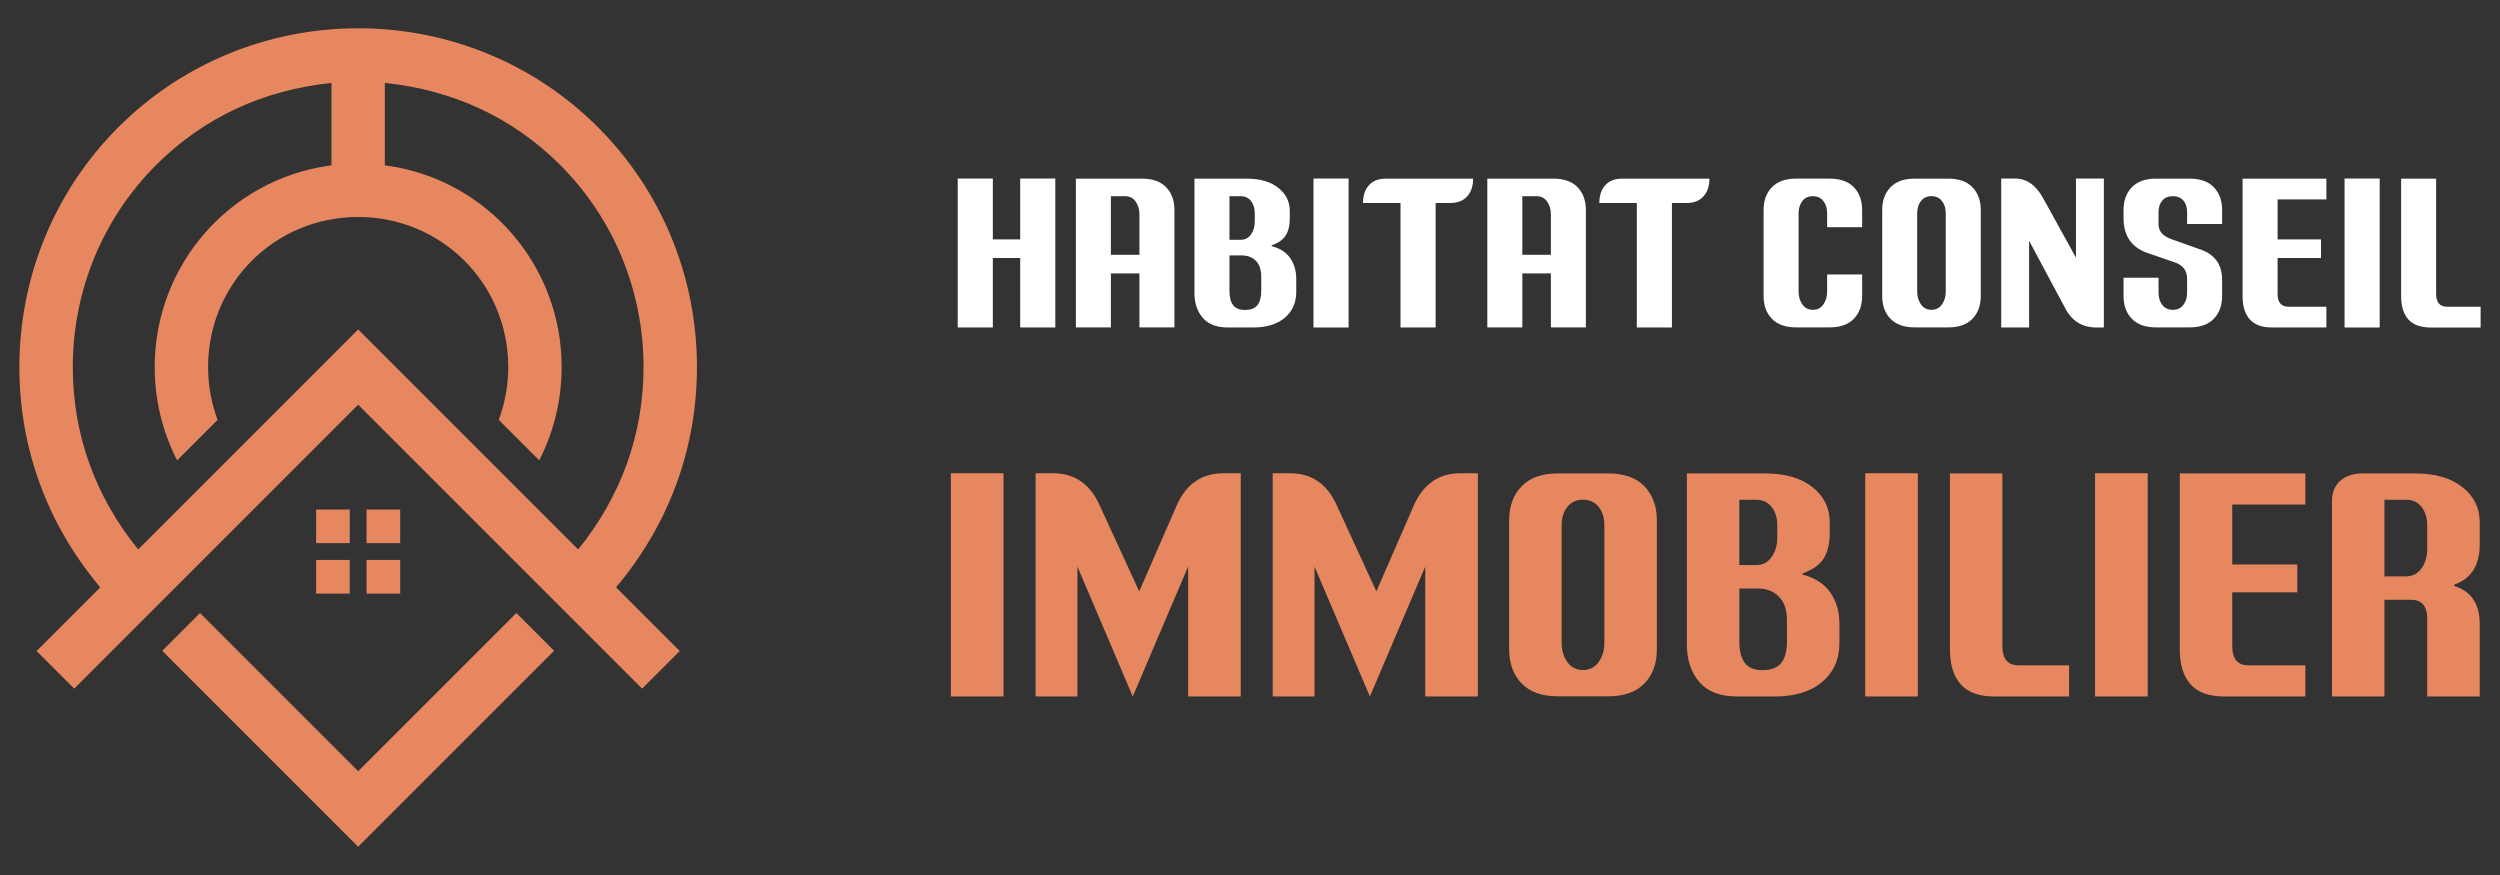
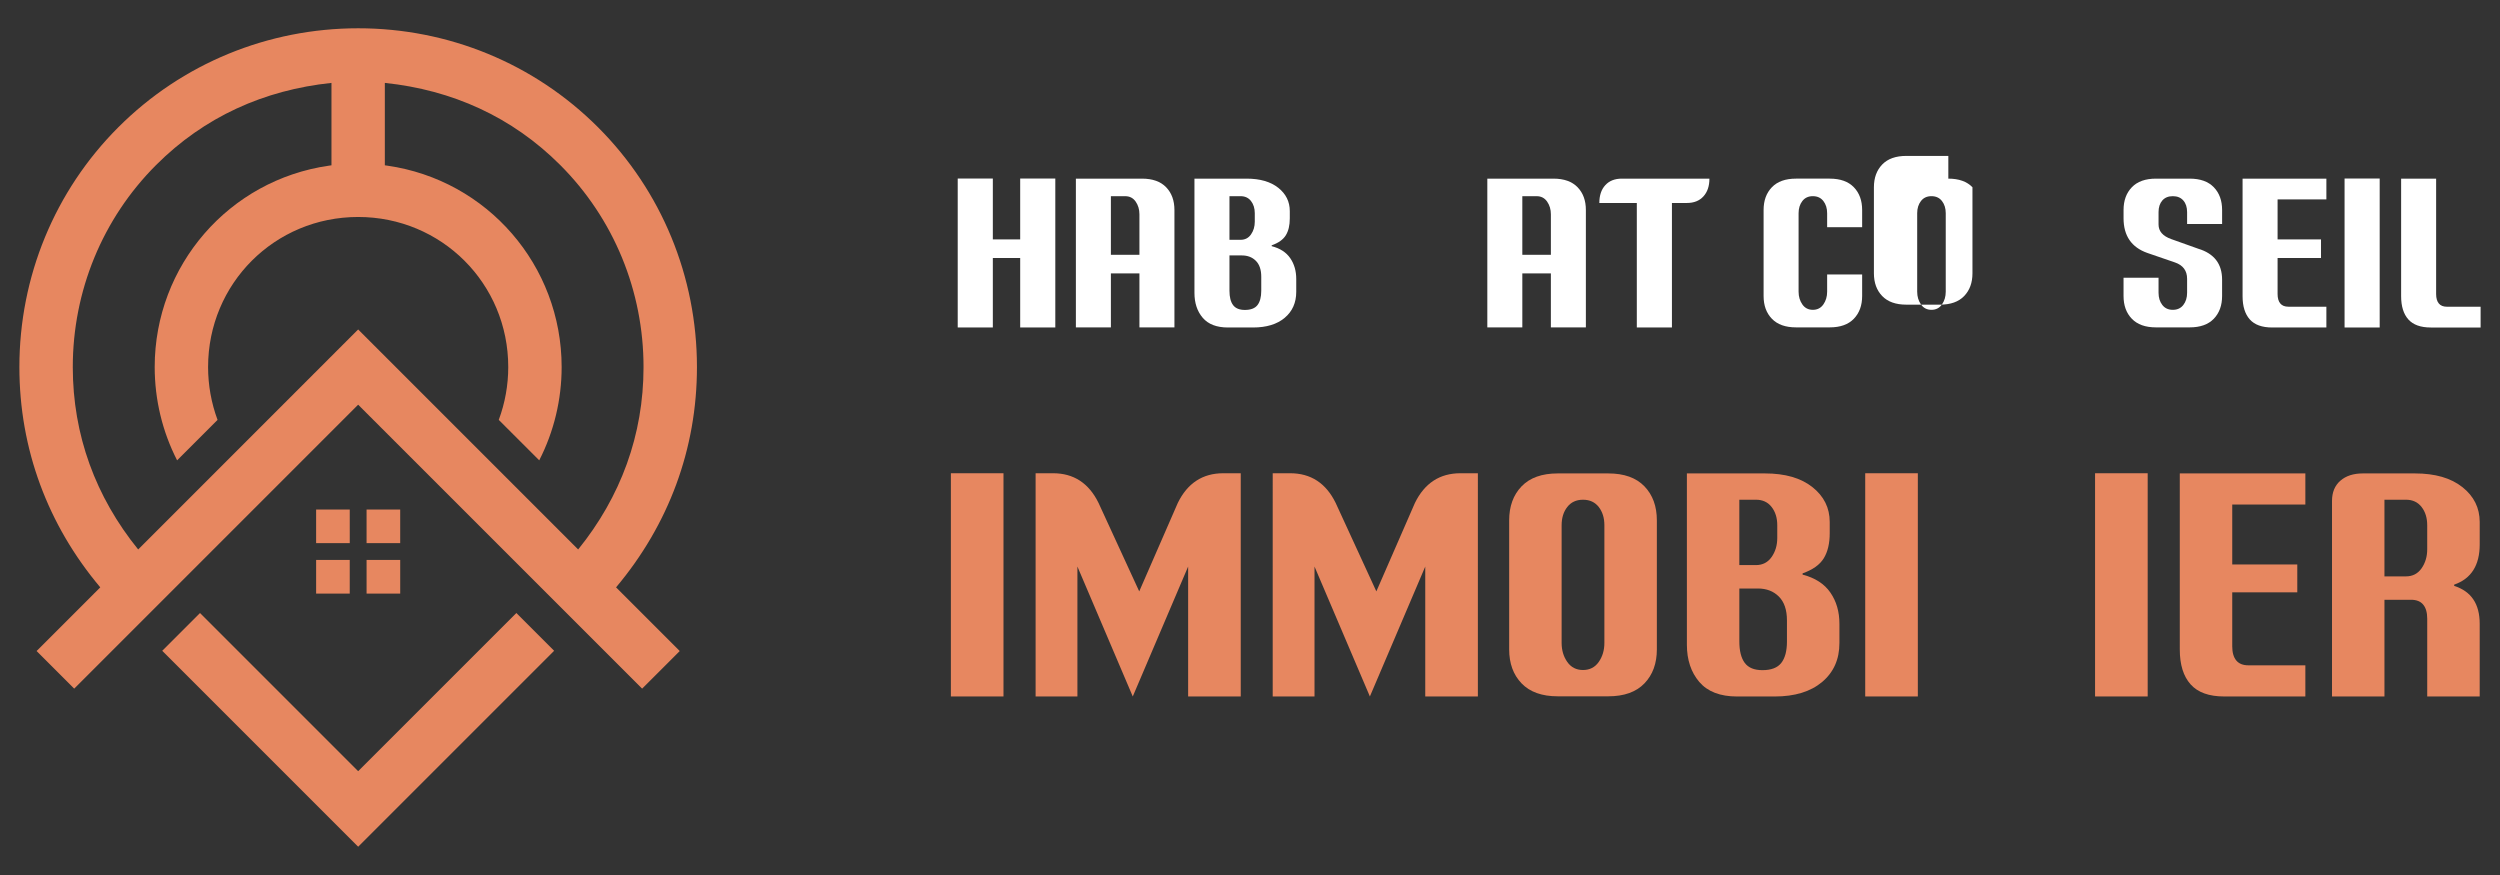
<svg xmlns="http://www.w3.org/2000/svg" version="1.1" id="Calque_1" x="0px" y="0px" width="199.975px" height="69.991px" viewBox="0 0 199.975 69.991" enable-background="new 0 0 199.975 69.991" xml:space="preserve">
  <rect x="0" y="0" width="199.975" height="69.991" fill="#333333" stroke="none" />
  <path fill-rule="evenodd" clip-rule="evenodd" fill="#E78760" d="M15.998,49.035l-3.021,3.021l15.673,15.673l15.674-15.673  l-3.021-3.021L28.649,61.687L15.998,49.035z M12.374,29.361c0,2.594,0.611,5.156,1.793,7.461l3.235-3.234  c-0.5-1.351-0.757-2.785-0.757-4.227c0-6.681,5.335-12.005,12.004-12.005c6.667,0,12.006,5.325,12.006,12.006  c0,1.44-0.257,2.875-0.759,4.225l3.237,3.235c1.181-2.305,1.793-4.867,1.793-7.46c-0.001-8.133-5.953-14.965-13.938-16.11  l-0.205-0.029V6.631c5.395,0.566,10.177,2.717,14.028,6.568c4.298,4.297,6.665,10.092,6.665,16.163  c0,5.429-1.824,10.381-5.229,14.59c-5.862-5.87-11.731-11.733-17.598-17.599c-5.865,5.865-11.736,11.729-17.596,17.599  c-3.408-4.207-5.231-9.162-5.231-14.59c0-6.071,2.368-11.866,6.665-16.163c3.851-3.851,8.634-6.001,14.027-6.568v6.592l-0.204,0.029  C18.326,14.397,12.374,21.229,12.374,29.361z M29.322,40.756v2.689h2.69v-2.689H29.322z M32.013,44.791l-2.69-0.001v2.691h2.69  V44.791z M27.976,47.481V44.79l-2.689,0.001v2.69H27.976z M27.977,43.445l-0.001-2.689h-2.689v2.689H27.977z M51.363,55.083  l3.009-3.007l-5.093-5.093c4.206-5.006,6.47-11.07,6.47-17.621c0-7.208-2.814-14.083-7.916-19.184  c-5.101-5.102-11.977-7.917-19.184-7.916c-7.208,0-14.083,2.814-19.183,7.916c-5.102,5.101-7.916,11.976-7.916,19.184  c0,6.542,2.264,12.623,6.47,17.62l-5.094,5.094l3.008,3.008c7.571-7.572,15.143-15.143,22.714-22.714  C36.22,39.94,43.792,47.512,51.363,55.083z" />
  <g>
    <g>
      <path fill="#FFFFFF" d="M79.417,20.639v5.557h-2.809V14.28h2.809v4.868h2.188V14.28h2.809v11.916h-2.809v-5.557H79.417z" />
      <path fill="#FFFFFF" d="M93.943,26.187h-2.8v-4.316H88.86v4.316h-2.8V14.289h5.29c0.844,0,1.488,0.23,1.93,0.689    c0.442,0.459,0.663,1.065,0.663,1.818V26.187z M91.143,20.38v-3.239c0-0.391-0.101-0.729-0.302-1.017    c-0.201-0.287-0.479-0.431-0.835-0.431H88.86v4.687H91.143z" />
      <path fill="#FFFFFF" d="M95.545,14.289h4.17c1.074,0,1.918,0.244,2.533,0.732c0.614,0.488,0.922,1.108,0.922,1.861v0.595    c0,0.551-0.106,0.999-0.319,1.344s-0.589,0.612-1.129,0.801v0.069c0.667,0.172,1.16,0.491,1.482,0.957    c0.321,0.465,0.482,1.02,0.482,1.663v1.034c0,0.867-0.308,1.559-0.922,2.076c-0.615,0.517-1.459,0.775-2.533,0.775h-2.007    c-0.902,0-1.574-0.258-2.017-0.775s-0.663-1.18-0.663-1.99V14.289z M98.345,19.183h0.888c0.355,0,0.635-0.144,0.835-0.431    c0.201-0.287,0.302-0.626,0.302-1.017v-0.681c0-0.391-0.101-0.715-0.302-0.974c-0.2-0.258-0.479-0.388-0.835-0.388h-0.888V19.183z     M100.888,22.138c0-0.563-0.144-0.988-0.432-1.275c-0.287-0.287-0.66-0.431-1.119-0.431h-0.992v2.826    c0,0.505,0.096,0.888,0.289,1.146c0.193,0.258,0.507,0.388,0.944,0.388c0.471,0,0.807-0.129,1.008-0.388s0.302-0.641,0.302-1.146    V22.138z" />
-       <path fill="#FFFFFF" d="M105.066,14.28h2.809v11.916h-2.809V14.28z" />
-       <path fill="#FFFFFF" d="M117.834,14.289c0,0.598-0.159,1.071-0.479,1.421c-0.318,0.351-0.76,0.526-1.322,0.526h-1.197v9.959    h-2.809v-9.959h-2.998c0-0.603,0.159-1.079,0.478-1.426c0.319-0.348,0.76-0.521,1.322-0.521H117.834z" />
      <path fill="#FFFFFF" d="M126.854,26.187h-2.8v-4.316h-2.283v4.316h-2.8V14.289h5.29c0.844,0,1.487,0.23,1.93,0.689    s0.663,1.065,0.663,1.818V26.187z M124.055,20.38v-3.239c0-0.391-0.101-0.729-0.302-1.017c-0.201-0.287-0.479-0.431-0.836-0.431    h-1.146v4.687H124.055z" />
      <path fill="#FFFFFF" d="M136.736,14.289c0,0.598-0.159,1.071-0.479,1.421c-0.318,0.351-0.76,0.526-1.322,0.526h-1.197v9.959    h-2.809v-9.959h-2.998c0-0.603,0.159-1.079,0.478-1.426c0.319-0.348,0.76-0.521,1.322-0.521H136.736z" />
      <path fill="#FFFFFF" d="M146.153,21.957h2.8v1.723c0,0.752-0.221,1.358-0.663,1.818s-1.086,0.689-1.93,0.689h-2.697    c-0.844,0-1.487-0.229-1.93-0.689s-0.663-1.065-0.663-1.818v-6.884c0-0.752,0.221-1.358,0.663-1.818s1.086-0.689,1.93-0.689h2.697    c0.844,0,1.487,0.23,1.93,0.689s0.663,1.065,0.663,1.818v1.378h-2.8v-1.12c0-0.391-0.101-0.715-0.302-0.974    c-0.201-0.258-0.481-0.388-0.84-0.388c-0.359,0-0.639,0.129-0.84,0.388c-0.201,0.259-0.302,0.583-0.302,0.974v6.281    c0,0.391,0.101,0.729,0.302,1.017s0.48,0.431,0.84,0.431c0.358,0,0.639-0.144,0.84-0.431s0.302-0.626,0.302-1.017V21.957z" />
-       <path fill="#FFFFFF" d="M155.847,14.289c0.844,0,1.487,0.23,1.93,0.689s0.663,1.065,0.663,1.818v6.884    c0,0.752-0.221,1.358-0.663,1.818s-1.086,0.689-1.93,0.689h-2.697c-0.844,0-1.487-0.229-1.93-0.689s-0.663-1.065-0.663-1.818    v-6.884c0-0.752,0.221-1.358,0.663-1.818s1.086-0.689,1.93-0.689H155.847z M155.64,23.335v-6.281c0-0.391-0.101-0.715-0.302-0.974    c-0.201-0.258-0.481-0.388-0.84-0.388c-0.359,0-0.639,0.129-0.84,0.388c-0.201,0.259-0.302,0.583-0.302,0.974v6.281    c0,0.391,0.101,0.729,0.302,1.017s0.48,0.431,0.84,0.431c0.358,0,0.639-0.144,0.84-0.431S155.64,23.726,155.64,23.335z" />
-       <path fill="#FFFFFF" d="M161.179,14.28c0.931,0,1.684,0.529,2.258,1.585l2.619,4.747V14.28h2.231v11.916h-0.586    c-1.154,0-1.999-0.531-2.533-1.594l-2.86-5.342v6.936h-2.231V14.28H161.179z" />
+       <path fill="#FFFFFF" d="M155.847,14.289c0.844,0,1.487,0.23,1.93,0.689v6.884    c0,0.752-0.221,1.358-0.663,1.818s-1.086,0.689-1.93,0.689h-2.697c-0.844,0-1.487-0.229-1.93-0.689s-0.663-1.065-0.663-1.818    v-6.884c0-0.752,0.221-1.358,0.663-1.818s1.086-0.689,1.93-0.689H155.847z M155.64,23.335v-6.281c0-0.391-0.101-0.715-0.302-0.974    c-0.201-0.258-0.481-0.388-0.84-0.388c-0.359,0-0.639,0.129-0.84,0.388c-0.201,0.259-0.302,0.583-0.302,0.974v6.281    c0,0.391,0.101,0.729,0.302,1.017s0.48,0.431,0.84,0.431c0.358,0,0.639-0.144,0.84-0.431S155.64,23.726,155.64,23.335z" />
      <path fill="#FFFFFF" d="M169.863,17.459v-0.663c0-0.752,0.221-1.358,0.663-1.818s1.086-0.689,1.93-0.689h2.697    c0.844,0,1.487,0.23,1.93,0.689s0.663,1.065,0.663,1.818v1.12h-2.8v-0.948c0-0.391-0.101-0.701-0.302-0.931    c-0.201-0.229-0.481-0.345-0.84-0.345c-0.359,0-0.639,0.115-0.84,0.345c-0.201,0.23-0.302,0.54-0.302,0.931v0.991    c0,0.534,0.336,0.922,1.008,1.163l2.171,0.775c1.27,0.385,1.904,1.209,1.904,2.473v1.31c0,0.752-0.221,1.358-0.663,1.818    s-1.086,0.689-1.93,0.689h-2.697c-0.844,0-1.487-0.229-1.93-0.689s-0.663-1.065-0.663-1.818v-1.465h2.8v1.206    c0,0.391,0.101,0.715,0.302,0.974c0.201,0.259,0.48,0.388,0.84,0.388c0.358,0,0.639-0.129,0.84-0.388    c0.201-0.258,0.302-0.583,0.302-0.974v-1.12c0-0.649-0.324-1.086-0.974-1.31l-2.206-0.758    C170.498,19.786,169.863,18.861,169.863,17.459z" />
      <path fill="#FFFFFF" d="M186.087,14.289v1.663h-3.903v3.196h3.473v1.49h-3.473v2.878c0,0.333,0.072,0.585,0.216,0.758    s0.358,0.259,0.646,0.259h3.041v1.663h-4.334c-0.81,0-1.407-0.215-1.792-0.646c-0.385-0.431-0.577-1.051-0.577-1.861v-9.399    H186.087z" />
      <path fill="#FFFFFF" d="M187.542,14.28h2.809v11.916h-2.809V14.28z" />
      <path fill="#FFFFFF" d="M194.435,26.196c-0.81,0-1.407-0.215-1.792-0.646c-0.385-0.431-0.577-1.051-0.577-1.861v-9.399h2.8v9.228    c0,0.333,0.072,0.585,0.216,0.758s0.358,0.259,0.646,0.259h2.696v1.663H194.435z" />
    </g>
    <g>
      <path fill="#E78760" d="M76.061,37.855h4.208v17.855h-4.208V37.855z" />
      <path fill="#E78760" d="M99.247,55.711h-4.208V45.318L90.61,55.711l-4.428-10.393v10.393h-3.344V37.855h1.394    c1.653,0,2.866,0.792,3.641,2.376l3.254,7.074l3.085-7.074c0.774-1.584,1.987-2.376,3.642-2.376h1.393V55.711z" />
      <path fill="#E78760" d="M118.214,55.711h-4.208V45.318l-4.429,10.393l-4.429-10.393v10.393h-3.344V37.855h1.395    c1.652,0,2.866,0.792,3.641,2.376l3.254,7.074l3.085-7.074c0.775-1.584,1.988-2.376,3.642-2.376h1.394V55.711z" />
      <path fill="#E78760" d="M128.646,37.869c1.265,0,2.229,0.344,2.892,1.032s0.994,1.597,0.994,2.725v10.315    c0,1.127-0.331,2.035-0.994,2.724s-1.627,1.033-2.892,1.033h-4.041c-1.266,0-2.229-0.345-2.893-1.033    c-0.662-0.688-0.994-1.597-0.994-2.724V41.626c0-1.128,0.332-2.036,0.994-2.725c0.663-0.688,1.627-1.032,2.893-1.032H128.646z     M128.335,51.425v-9.412c0-0.585-0.15-1.071-0.451-1.459c-0.302-0.387-0.722-0.581-1.259-0.581c-0.538,0-0.958,0.194-1.259,0.581    c-0.302,0.388-0.452,0.874-0.452,1.459v9.412c0,0.585,0.15,1.093,0.452,1.523c0.301,0.431,0.721,0.646,1.259,0.646    c0.537,0,0.957-0.215,1.259-0.646C128.185,52.518,128.335,52.01,128.335,51.425z" />
      <path fill="#E78760" d="M134.933,37.869h6.249c1.609,0,2.875,0.365,3.796,1.097s1.381,1.661,1.381,2.789v0.891    c0,0.826-0.159,1.497-0.478,2.014s-0.882,0.917-1.691,1.201v0.104c0.999,0.258,1.739,0.735,2.221,1.433    c0.482,0.697,0.724,1.528,0.724,2.492v1.549c0,1.3-0.461,2.337-1.382,3.111s-2.187,1.162-3.796,1.162h-3.008    c-1.352,0-2.358-0.388-3.021-1.162c-0.662-0.774-0.994-1.769-0.994-2.982V37.869z M139.129,45.202h1.33    c0.533,0,0.95-0.216,1.252-0.646c0.302-0.431,0.452-0.938,0.452-1.523v-1.021c0-0.585-0.15-1.071-0.452-1.459    c-0.302-0.387-0.719-0.581-1.252-0.581h-1.33V45.202z M142.938,49.63c0-0.843-0.215-1.48-0.646-1.91    c-0.431-0.431-0.99-0.646-1.679-0.646h-1.484v4.234c0,0.758,0.145,1.33,0.433,1.717c0.288,0.388,0.76,0.581,1.414,0.581    c0.705,0,1.209-0.193,1.51-0.581c0.302-0.387,0.452-0.959,0.452-1.717V49.63z" />
      <path fill="#E78760" d="M149.199,37.855h4.209v17.855h-4.209V37.855z" />
-       <path fill="#E78760" d="M159.527,55.711c-1.214,0-2.109-0.323-2.686-0.969c-0.577-0.646-0.865-1.574-0.865-2.788V37.869h4.196    v13.826c0,0.5,0.107,0.878,0.322,1.137c0.216,0.258,0.538,0.387,0.969,0.387h4.041v2.492H159.527z" />
      <path fill="#E78760" d="M167.584,37.855h4.209v17.855h-4.209V37.855z" />
      <path fill="#E78760" d="M184.406,37.869v2.491h-5.849v4.79h5.203v2.233h-5.203v4.312c0,0.5,0.107,0.878,0.322,1.137    c0.216,0.258,0.538,0.387,0.969,0.387h4.558v2.492h-6.494c-1.214,0-2.109-0.323-2.686-0.969c-0.577-0.646-0.865-1.574-0.865-2.788    V37.869H184.406z" />
      <path fill="#E78760" d="M196.31,46.867c1.36,0.431,2.04,1.438,2.04,3.021v5.822h-4.196v-6.21c0-0.499-0.107-0.878-0.322-1.136    c-0.215-0.259-0.538-0.388-0.969-0.388h-2.13v7.733h-4.196V40.076c0-0.697,0.224-1.239,0.672-1.627    c0.447-0.387,1.046-0.58,1.794-0.58h4.171c1.609,0,2.874,0.365,3.795,1.097s1.382,1.661,1.382,2.789v1.794    c0,1.67-0.68,2.742-2.04,3.215V46.867z M190.732,46.105h1.717c0.534,0,0.951-0.215,1.253-0.646    c0.301-0.431,0.451-0.938,0.451-1.523v-1.924c0-0.585-0.15-1.071-0.451-1.459c-0.302-0.387-0.719-0.581-1.253-0.581h-1.717V46.105    z" />
    </g>
  </g>
</svg>